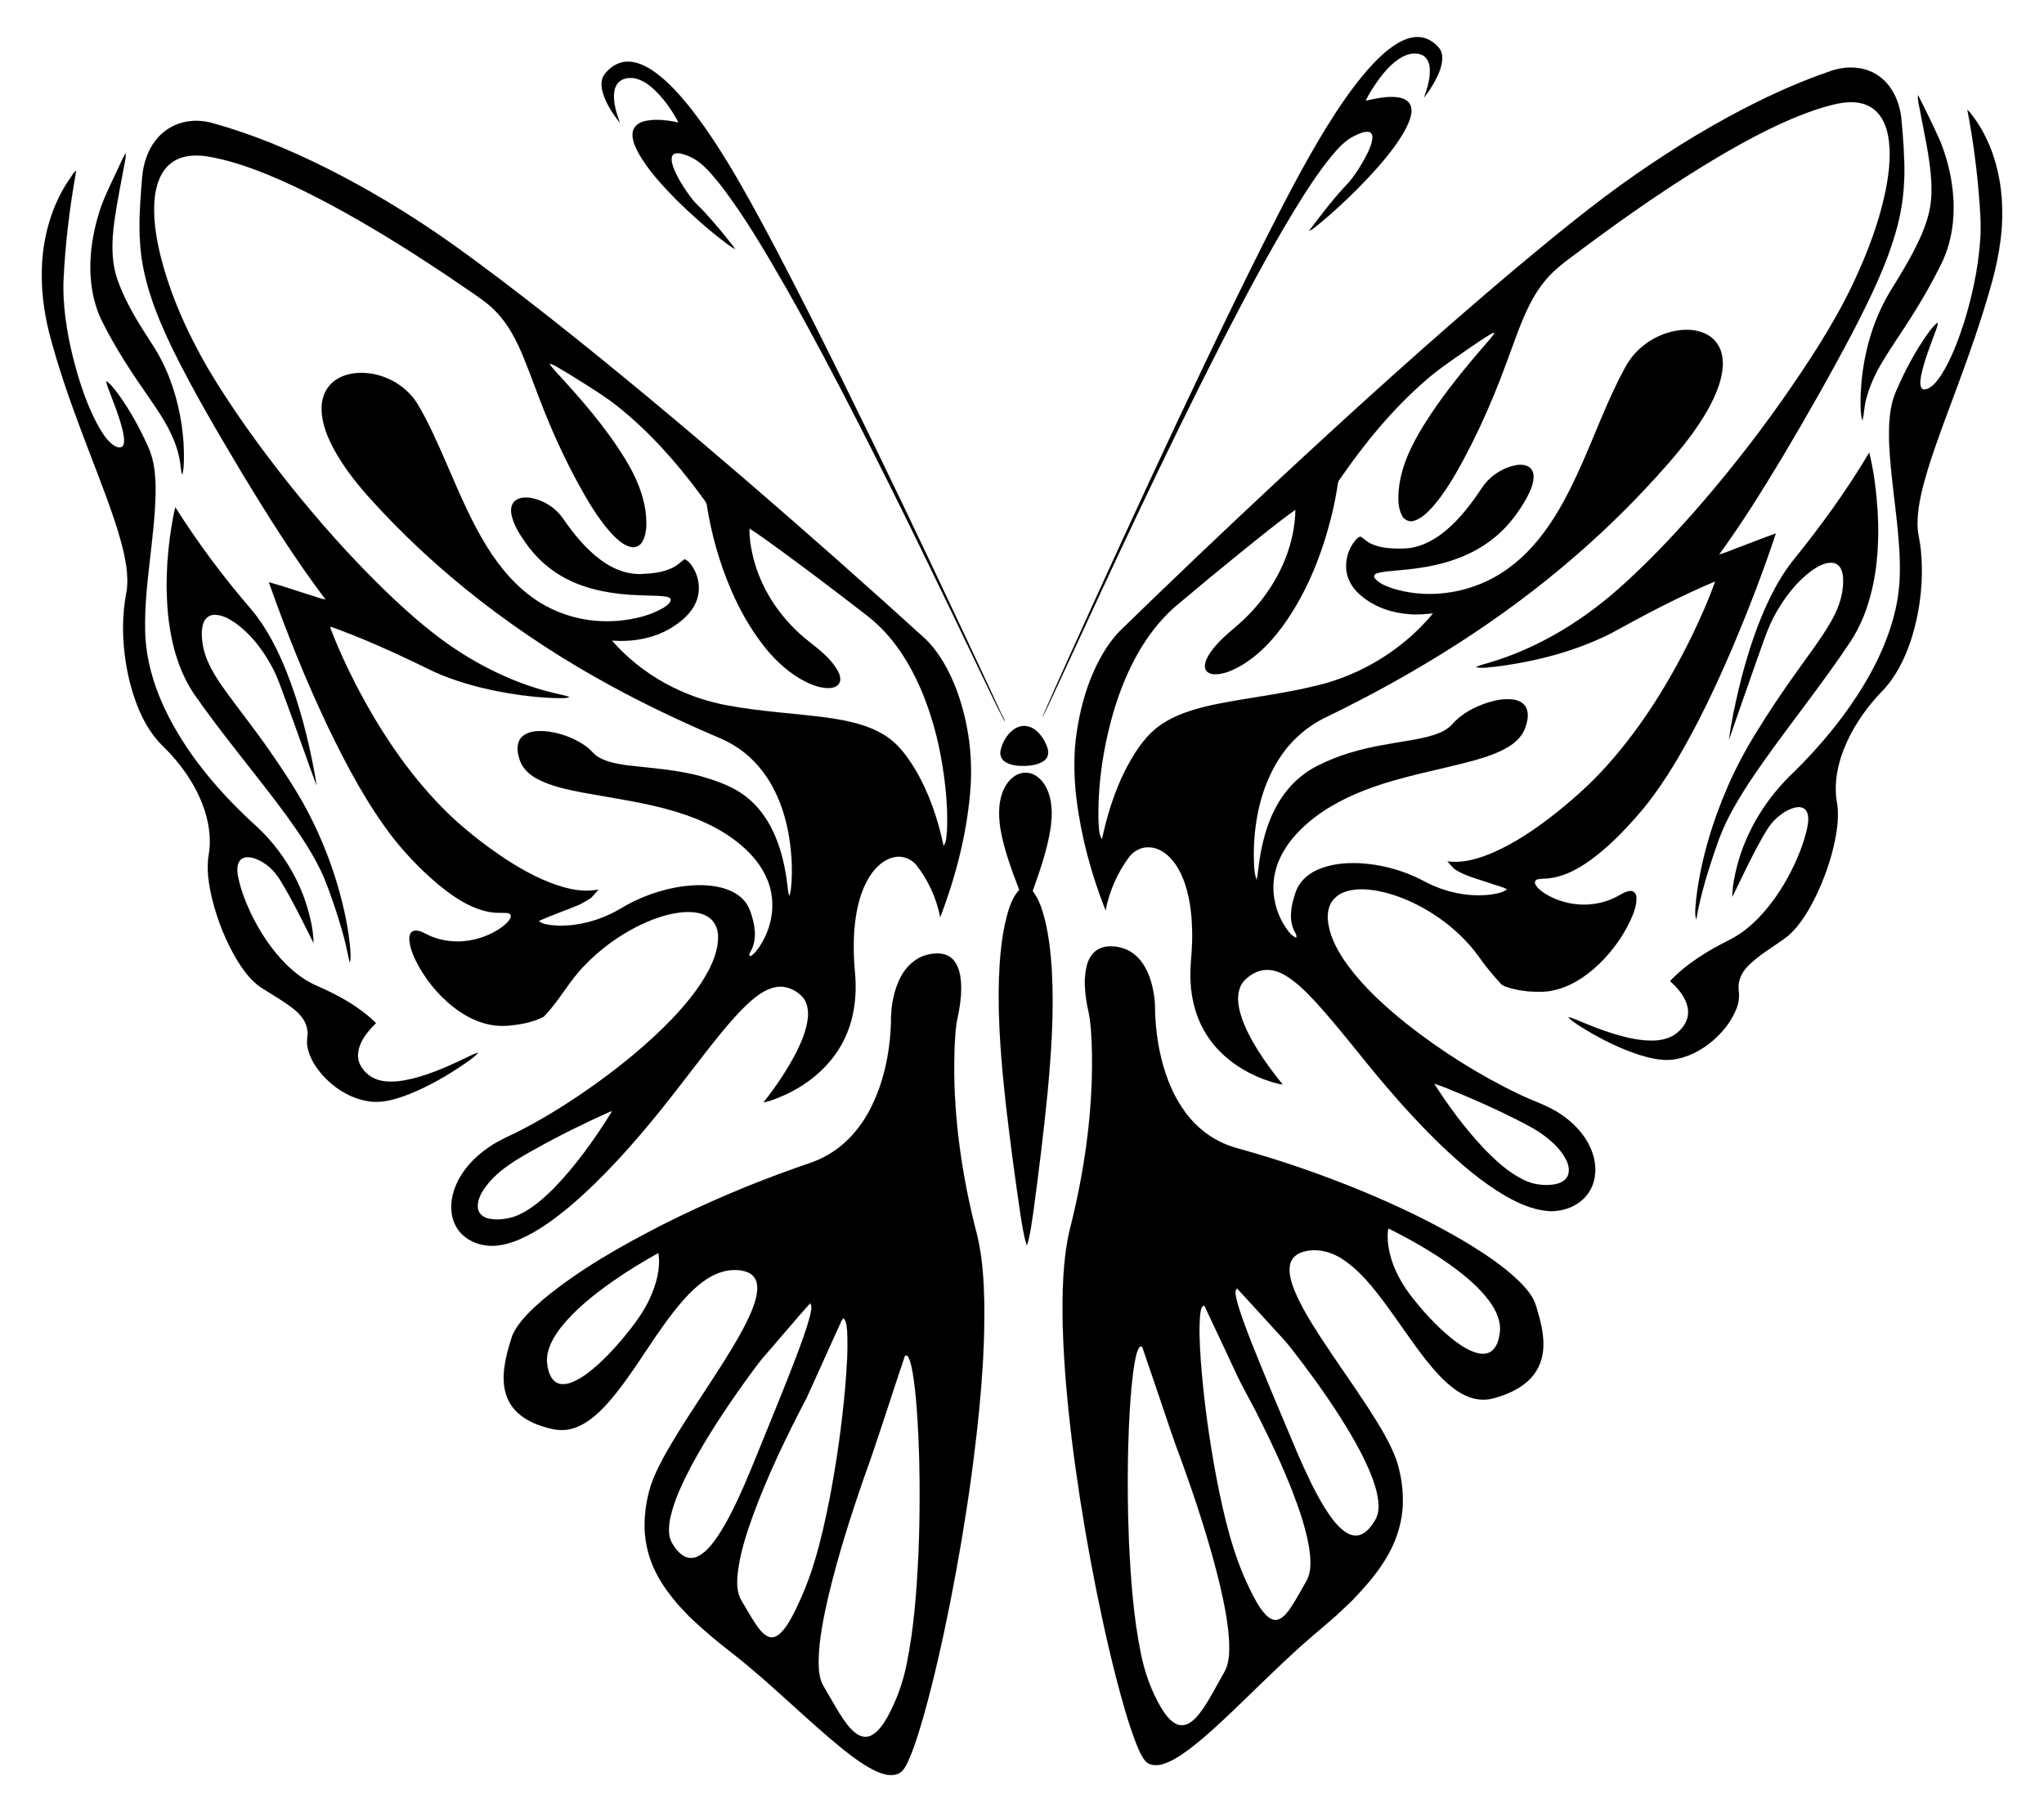
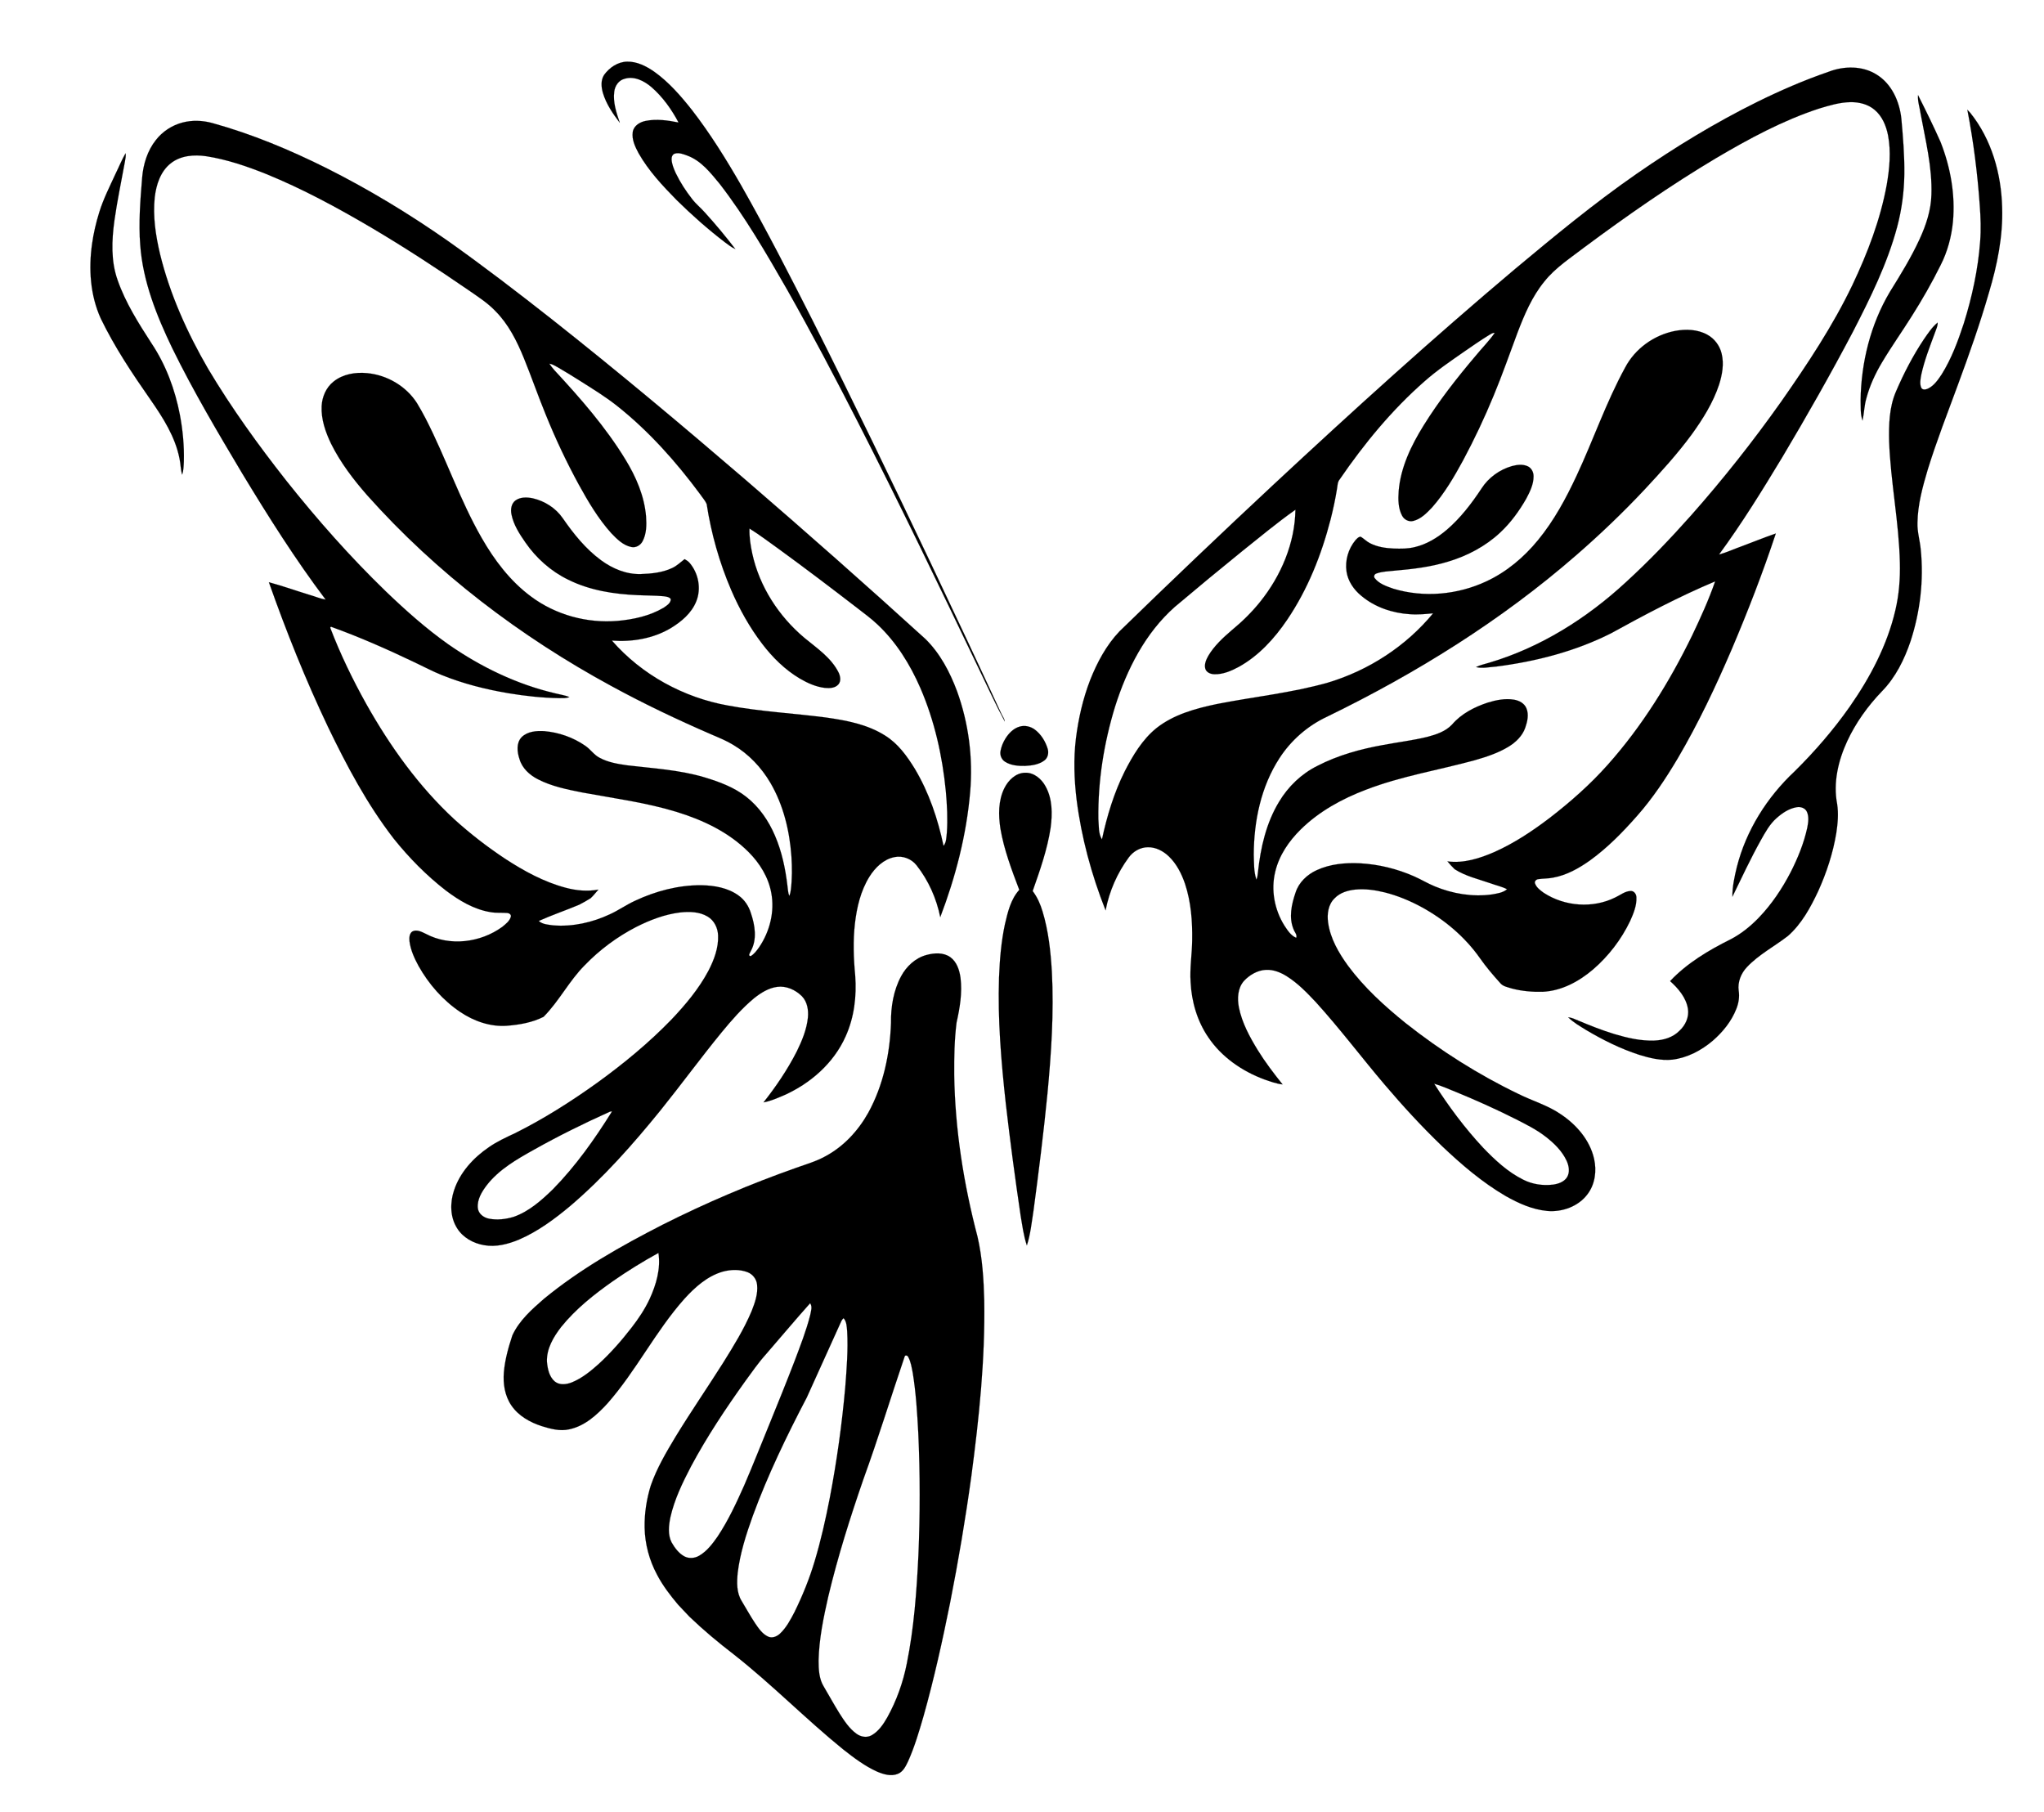
<svg xmlns="http://www.w3.org/2000/svg" version="1.1" id="Layer_1" x="0px" y="0px" viewBox="-66.675 380.801 1998.592 1771.698" enable-background="new -66.675 380.801 1998.592 1771.698" xml:space="preserve">
  <g id="_x23_ffffffff">
</g>
  <g id="_x23_000000ff">
-     <path stroke="#000000" stroke-width="0.094" d="M5.053,550.213l2.777-2.623C1.316,584.11-3.256,621.026-4.729,658.122   c-0.325,30.635,5.716,61.021,14.364,90.307c5.435,17.713,11.865,35.271,21.166,51.355   c3.927,6.387,8.148,13.143,14.742,17.067c2.456,1.436,6.689,2.583,8.301-0.618   c1.709-4.104,0.552-8.664-0.148-12.872c-3.44-15.237-9.634-29.661-15.038-44.268   c-0.675-1.88-1.121-3.824-1.426-5.792c5.106,3.761,8.804,8.988,12.551,14.019   c11.203,15.636,20.408,32.636,28.282,50.165c6.59,14.174,7.485,30.123,7.348,45.519   c-0.895,45.34-11.315,90.06-10.203,135.5c0.79,29.224,9.922,57.682,23.252,83.509   c21.081,40.748,51.639,75.875,85.459,106.561c21.652,20.045,38.399,45.397,47.92,73.35   c4.293,13.125,7.772,26.771,8.011,40.643c-10.532-20.795-20.574-41.901-32.866-61.749   c-5.585-9.278-14.135-16.993-24.4-20.697c-4.504-1.551-10.254-2.338-14.028,1.24   c-3.866,4.077-3.476,10.214-2.689,15.358c2.361,12.652,7.03,24.762,12.434,36.398   c8.931,18.662,20.424,36.28,35.18,50.872c8.883,8.708,19.102,16.223,30.607,21.065   c20.603,9.001,40.75,20.111,56.877,36.008c-5.516,5.374-10.693,11.267-14.146,18.214   c-3.403,6.679-4.912,14.899-1.668,21.945c3.954,8.397,12.194,14.646,21.344,16.252   c10.167,1.925,20.593,0.208,30.53-2.189c19.994-5.059,38.745-13.866,57.231-22.809   c2.131-1.036,4.342-1.913,6.663-2.455c-3.568,4.043-8.089,7.048-12.437,10.163   c-16.965,11.689-34.941,22.075-54.031,29.897c-11.754,4.594-24.225,8.764-37.016,7.846   c-18.663-1.659-35.781-11.848-48.257-25.497c-7.163-8.022-13.264-17.527-15.228-28.244   c-1.19-5.644,0.884-11.342-0.171-16.989c-1.242-8.51-7.366-15.243-13.868-20.395   c-9.957-7.776-21.058-13.895-31.642-20.734c-9.867-6.706-16.932-16.649-23.168-26.646   c-11.024-18.418-19-38.588-24.24-59.387c-3.432-14.529-6.01-29.755-3.264-44.631   c2.561-16.31-0.412-33.061-6.27-48.353c-8.127-21.044-21.526-39.778-37.478-55.592   c-17.215-16.162-26.773-38.619-32.88-61.02c-7.66-29.682-9.774-61.123-3.879-91.323   c1.331-7.955,0.829-16.091-0.188-24.057c-2.129-15.319-6.57-30.189-11.335-44.862   c-9.903-29.683-21.778-58.658-32.688-87.981c-11.869-31.663-23.064-63.647-31.534-96.415   c-5.104-20.611-7.813-41.889-7.049-63.146c1.01-27.637,8.008-55.344,22.174-79.23   C-0.918,558.863,2.425,554.771,5.053,550.213z" />
    <path stroke="#000000" stroke-width="0.094" d="M46.421,550.485c3.259-6.585,5.981-13.446,9.664-19.813   c0.523,2.738-0.192,5.477-0.63,8.174c-3.472,19.234-7.571,38.358-10.276,57.719   c-2.646,19.279-3.501,39.493,3.14,58.103c7.754,22.208,20.487,42.217,33.182,61.85   c14.068,21.073,23.025,45.254,27.754,70.07c2.805,14.943,4.25,30.179,3.822,45.383   c-0.208,4.309-0.222,8.723-1.655,12.841c-1.564-5.152-1.408-10.623-2.616-15.85   c-4.222-21.293-16.174-39.907-28.384-57.468c-17.729-25.387-34.999-51.263-48.517-79.181   c-10.349-22.728-12.044-48.54-8.562-73.036c1.46-10.456,3.87-20.779,7.003-30.861   C34.393,575.253,40.701,562.969,46.421,550.485z" />
    <path stroke="#000000" stroke-width="0.094" d="M85.691,517.774c6.537-8.415,15.909-14.556,26.228-17.203   c9.486-2.466,19.59-2.035,29.016,0.534c38.706,10.708,75.923,26.261,111.813,44.166   c41.075,20.629,80.494,44.501,118.152,70.833c34.772,24.587,68.564,50.54,102.034,76.865   c64.576,50.992,127.633,103.871,190.018,157.495c59.06,50.933,117.513,102.548,175.198,155.026   c14.395,14.121,23.98,32.399,30.97,51.133c11.373,31.444,15.714,65.375,12.787,98.687   c-3.611,41.867-14.252,82.959-29.204,122.166c-3.712-18.336-11.522-35.883-23.112-50.604   c-5.001-6.446-13.635-9.777-21.648-8.111c-10.692,2.092-18.97,10.308-24.567,19.252   c-8.5,13.721-12.291,29.776-14.125,45.661c-1.934,16.915-1.342,34.016,0.275,50.933   c1.498,20.084-0.955,40.761-9.279,59.24c-11.657,26.399-34.727,46.493-60.848,57.998   c-6.33,2.663-12.714,5.514-19.518,6.713c12.309-15.571,23.514-32.108,32.53-49.81   c5.101-10.415,9.674-21.377,10.87-33.014c0.706-7.365-0.54-15.486-5.893-20.994   c-6.26-6.192-15.204-10.318-24.13-9.123c-8.535,1.114-16.036,5.9-22.637,11.144   c-11.899,9.902-22.082,21.637-31.888,33.551c-20.401,24.932-39.397,50.958-59.589,76.037   c-27.014,33.295-55.549,65.633-88.25,93.488c-15.364,12.845-31.705,24.948-50.184,32.907   c-10.689,4.441-22.52,7.526-34.117,5.411c-10.503-1.8-20.692-7.404-26.376-16.643   c-6.862-10.878-6.944-24.788-3.002-36.722c5.742-17.719,18.986-32.11,34.172-42.435   c7.875-5.483,16.62-9.492,25.281-13.544c28.259-14.046,54.983-31.03,80.615-49.417   c25.752-18.624,50.398-38.914,72.537-61.773c13.771-14.518,26.814-30.039,36.236-47.794   c5.468-10.61,9.906-22.311,9.404-34.436c-0.235-7.357-3.834-14.809-10.341-18.568   c-7.992-4.735-17.714-4.907-26.697-3.962c-15.078,1.832-29.454,7.334-42.941,14.142   c-18.667,9.61-35.746,22.285-50.341,37.388c-15.308,15.322-25.093,35.139-40.332,50.521   c-11.047,5.605-23.51,7.759-35.747,8.725c-16.213,1.227-32.286-4.433-45.619-13.381   c-16.991-11.38-30.799-27.197-40.817-44.956c-4.119-7.609-7.862-15.696-8.93-24.371   c-0.295-3.284-0.177-7.397,2.832-9.455c4.309-2.268,9.086,0.402,13.022,2.269   c23.528,12.593,53.698,8.668,74.924-6.796c3.333-2.763,7.243-5.657,8.381-10.06   c0.417-1.962-1.77-3.418-3.515-3.489c-5.399-0.43-10.862,0.135-16.218-0.818   c-16.317-2.568-30.828-11.366-43.819-21.132c-18.997-14.713-35.989-31.993-51.008-50.724   c-25.962-33.566-45.95-71.263-64.319-109.373c-21.872-45.984-40.812-93.321-57.752-141.322   c13.387,3.602,26.466,8.306,39.742,12.343c5.27,1.474,10.348,3.748,15.762,4.646   c-29.708-39.368-56.015-81.165-81.555-123.328c-23.956-40.166-47.837-80.457-68.421-122.485   c-15.264-31.69-28.666-65.151-31.295-100.575c-1.757-22.135,0.088-44.33,1.873-66.399   C73.461,541.221,77.486,528.122,85.691,517.774 M84.628,573.67c-1.953,18.556,0.879,37.255,5.123,55.309   c9.68,39.672,26.7,77.241,47.118,112.481c22.821,38.28,48.984,74.491,76.54,109.482   c30.174,37.938,62.35,74.357,97.207,108.079c19.319,18.521,39.35,36.411,61.247,51.865   c31.634,22.021,67.01,39.106,104.654,47.859c4.508,1.162,9.173,1.805,13.538,3.514   c-3.175,1.444-6.728,1.017-10.104,1.083c-16.567-0.241-33.067-2.1-49.402-4.789   c-22.261-3.75-44.307-9.297-65.265-17.785c-9.085-3.634-17.717-8.274-26.553-12.432   c-26.749-12.77-53.894-24.781-81.797-34.811c-0.183,0.228-0.557,0.691-0.748,0.926   c9.831,25.762,21.908,50.64,35.324,74.722c23.244,41.291,51.184,80.418,86.082,112.698   c15.555,14.112,32.228,26.976,49.729,38.576c18.396,11.979,37.987,22.72,59.338,28.347   c10.334,2.758,21.222,3.713,31.783,1.745c-2.57,2.799-4.824,5.903-7.641,8.454   c-3.645,2.287-7.412,4.4-11.225,6.364c-13.082,5.504-26.567,10.041-39.502,15.847   c3.863,3.435,9.326,3.627,14.195,4.297c18.992,1.541,38.187-2.776,55.366-10.816   c8.479-3.867,16.112-9.315,24.592-13.196c20.192-9.495,42.374-15.368,64.788-15.243   c12.697,0.265,26.053,2.465,36.537,10.143c5.858,4.165,9.937,10.436,12.012,17.265   c3.971,11.779,6.216,25.517-0.102,36.93c-0.531,1.506-3.128,4.508-0.272,5.057   c3.599-1.927,5.978-5.439,8.348-8.653c10.471-15.376,15.407-34.851,11.931-53.272   c-2.755-15.21-11.213-28.886-22.016-39.728c-19.272-19.446-44.641-31.484-70.538-39.42   c-30.055-9.222-61.327-13.251-92.161-18.972c-14.877-2.966-30.042-5.96-43.614-13.006   c-8.031-4.121-15.283-10.751-17.851-19.646c-2.307-6.871-3.367-15.581,1.998-21.349   c5.761-5.784,14.558-6.417,22.284-5.969c14.163,1.219,28.108,6.082,39.817,14.17   c5.153,3.359,8.517,8.888,14.03,11.77c8.35,4.59,17.913,6.137,27.233,7.472   c25.239,3.001,50.877,4.428,75.378,11.701c14.461,4.375,29.037,9.688,41.019,19.142   c12.579,9.839,21.839,23.403,28.064,38.005c6.633,15.399,10.106,31.967,12.1,48.556   c0.495,3.452,0.535,7.019,1.82,10.316c0.875-1.899,1.323-3.945,1.566-6.018   c1.32-10.778,1.279-21.688,0.584-32.517c-1.773-25.05-7.801-50.222-20.56-72.05   c-8.829-15.044-21.188-28.117-36.219-37.057c-6.576-4.065-13.758-6.966-20.837-10.005   c-33.463-14.462-66.432-30.134-98.437-47.596c-89.161-48.406-171.211-110.707-238.817-186.551   c-13.467-15.382-26.027-31.8-35.164-50.171c-5.557-11.477-9.936-24.053-9.319-36.974   c0.451-9.091,4.355-18.197,11.593-23.932c9.146-7.385,21.52-9.415,32.968-8.274   c19.45,1.851,38.02,12.69,48.596,29.22c3.028,4.939,5.825,10.028,8.521,15.17   c19.683,38.204,33.297,79.319,54.745,116.654c12.45,21.762,27.934,42.296,48.231,57.308   c24.087,18.049,54.902,26.401,84.82,23.855c15.532-1.395,31.292-4.834,44.848-12.822   c2.925-2.088,7.151-4.415,7.035-8.514c-1.673-2.354-4.804-2.437-7.389-2.815   c-8.214-0.716-16.473-0.592-24.702-1.004c-23.366-0.973-47.121-4.631-68.24-15.168   c-16.856-8.193-31.245-21.027-41.861-36.42c-5.815-8.401-11.629-17.325-13.594-27.518   c-0.952-4.795-0.172-10.552,4.081-13.578c4.902-3.432,11.33-3.135,16.928-1.97   c11.587,2.716,22.37,9.561,29.147,19.432c10.583,15.3,22.447,30.106,37.558,41.17   c11.148,8.178,24.674,13.85,38.692,13.431c10.373-0.347,21.035-1.364,30.556-5.817   c4.65-2.067,8.291-5.712,12.298-8.766c1.895,1.03,3.778,2.195,5.151,3.911c8.503,10.14,11.331,25.006,6.294,37.368   c-4.588,11.498-14.524,19.823-24.849,26.12c-17.229,10.273-37.792,13.696-57.621,12.215   c29.059,33.393,70.118,55.798,113.607,63.53c31.699,5.909,63.966,7.54,95.885,11.715   c19.839,2.832,40.244,6.656,57.449,17.505c12.686,7.812,21.614,20.164,29.264,32.664   c13.818,23.138,22.514,49.009,28.05,75.292c2.932-3.566,2.696-8.447,3.245-12.775   c0.944-13.449,0.22-26.96-0.959-40.37c-3.364-34.702-11.084-69.211-24.965-101.271   c-9.964-22.858-23.384-44.556-41.609-61.758c-6.3-6.045-13.405-11.122-20.254-16.496   c-25.312-19.478-50.727-38.803-76.561-57.581c-9.469-6.765-18.76-13.85-28.643-19.991   c-0.315,8.275,1.041,16.526,2.741,24.604c7.032,32.105,25.784,61.037,50.788,82.126   c12.258,10.17,26.401,19.481,33.67,34.169c1.612,3.498,2.491,8.114-0.148,11.35   c-3.23,3.848-8.765,3.972-13.365,3.529c-8.785-1.016-16.997-4.745-24.546-9.17   c-14.481-8.62-26.664-20.677-36.822-34.04c-12.28-16.077-22.175-33.897-30.19-52.448   c-11.554-26.858-19.542-55.227-23.985-84.11c-1.491-3.502-4.24-6.325-6.321-9.49   c-23.558-31.807-50.121-61.712-81.198-86.363c-11.537-9.173-24.15-16.82-36.558-24.716   c-7.172-4.478-14.329-8.998-21.679-13.184c-2.576-1.432-5.155-3.041-8.106-3.486c1.555,2.259,3.189,4.484,5.055,6.518   c25.259,27.258,49.968,55.419,69.381,87.249c10.387,16.971,18.562,35.823,20.153,55.86   c0.563,7.995,0.482,16.503-3.27,23.788c-1.983,4.046-6.569,6.836-11.104,5.865   c-8.04-1.61-14.117-7.768-19.584-13.457c-12.862-14.29-22.683-30.983-31.923-47.758   c-12.03-22.076-22.767-44.864-32.18-68.174c-7.499-18.253-13.926-36.915-21.368-55.18   c-6.814-16.755-15.11-33.362-28.046-46.289c-7.652-7.986-17.031-13.942-26.055-20.221   c-30.988-21.352-62.566-41.886-94.953-61.065c-33.135-19.489-67.052-37.884-102.684-52.443   c-19.009-7.604-38.547-14.311-58.836-17.474c-11.771-1.716-24.877-0.811-34.567,6.799   C90.251,548.252,86.079,561.311,84.628,573.67 M409.332,1539.466c-4.837,6.37-9.603,13.979-8.809,22.321   c0.516,5.702,5.789,9.553,11.081,10.525c8.007,1.517,16.39,0.519,24.126-1.863   c14.978-5.287,27.117-16.145,38.322-27.029c22.334-22.797,40.84-49.006,57.693-76.006   c-0.848-0.038-1.658,0.094-2.424,0.405c-25.219,11.367-50.059,23.602-74.18,37.165   C438.447,1514.324,421.295,1524.125,409.332,1539.466z" />
    <path stroke="#000000" stroke-width="0.094" d="M522.858,471.697c-1.634-5.692-2.257-12.338,1.09-17.562   c5.188-7.251,13.456-12.9,22.607-13.055c9.711-0.203,18.745,4.47,26.528,9.871   c14.322,10.215,25.935,23.662,36.797,37.364c17.954,23.207,33.46,48.177,48.069,73.58   c24.779,43.542,47.609,88.153,70.24,132.844c39.444,78.342,77.532,157.359,115.189,236.576   c23.301,49.187,46.48,98.435,69.315,147.843c1.151,2.283,2.775,4.38,3.089,7   c-8.997-16.591-16.722-33.875-25.022-50.835c-38.732-80.981-77.714-161.863-118.577-241.794   c-22.416-43.779-45.306-87.331-69.553-130.136c-20.242-35.228-40.657-70.567-65.548-102.766   c-8.917-10.753-18.069-22.659-31.614-27.666c-3.843-1.419-8.052-3.138-12.173-2.025   c-2.424,0.652-3.399,3.32-3.301,5.579c0.188,4.787,2.154,9.272,4.089,13.579   c4.388,9.06,9.903,17.551,16.114,25.454c3.69,4.796,8.484,8.576,12.457,13.118   c10.382,11.446,20.271,23.344,29.682,35.597c-3.788-1.594-6.981-4.246-10.265-6.646   c-16.614-12.7-32.288-26.589-47.162-41.262c-13.789-14.019-27.414-28.578-37.186-45.772   c-3.357-6.293-6.763-13.337-5.704-20.664c0.92-6.192,6.988-9.845,12.692-10.927   c10.629-2.101,21.584-0.549,32.092,1.577c-6.798-12.836-15.421-24.967-26.422-34.563   c-7.133-6.097-16.933-11.174-26.478-8.143c-5.722,1.456-9.368,7.004-9.99,12.652   c-1.359,10.402,2.176,20.612,5.456,30.334C532.585,491.973,526.078,482.52,522.858,471.697z" />
-     <path stroke="#000000" stroke-width="0.094" d="M101.093,895.25c1.061-6.173,2.031-12.385,3.711-18.428   c22.228,35.292,47.345,68.735,74.581,100.315c15,17.938,25.499,39.135,34.19,60.718   c12.582,31.967,21.204,65.376,27.361,99.133c0.642,3.768,1.412,7.525,1.783,11.341   c-9.793-26.348-18.899-52.973-28.706-79.322c-4.945-13.087-9.122-26.569-16.051-38.8   c-8.891-15.853-20.466-30.615-35.51-41.055c-6.04-3.993-13.006-7.772-20.492-7.222   c-4.691,0.29-8.552,3.95-9.916,8.332c-2.141,6.602-1.56,13.714-0.593,20.476   c2.8,17.079,12.506,31.901,22.396,45.709c14.314,19.658,29.43,38.724,43.295,58.708   c11.698,16.888,23.142,34.002,33.168,51.96c18.843,34.169,32.618,71.157,40.636,109.36   c2.445,11.954,4.433,24.051,5.046,36.25c0.042,2.986,0.426,6.117-0.752,8.962   c-2.362-10.396-4.346-20.915-7.427-31.154c-5.154-17.649-10.927-35.166-17.874-52.194   c-9.229-21.104-22.183-40.299-35.578-58.94c-29.664-40.662-62.661-78.822-91.328-120.219   c-14.379-21.343-21.533-46.703-24.727-72.021C94.618,956.601,96.235,925.586,101.093,895.25z" />
-     <path stroke="#000000" stroke-width="0.094" d="M1230.756,504.612c11.946-19.203,24.645-38.017,39.488-55.129   c8.503-9.639,17.683-18.954,28.694-25.762c6.645-4.047,14.277-7.21,22.211-6.643   c7.663,0.41,14.551,4.951,19.329,10.754c2.526,3.185,3.31,7.423,2.991,11.397   c-0.546,7.2-3.498,13.949-6.812,20.27c-3.172,5.802-6.708,11.438-10.887,16.567   c3.171-8.978,6.099-18.345,5.661-27.985c-0.218-5.241-2.353-10.968-7.319-13.417   c-6.352-2.983-13.9-1.494-19.816,1.81c-9.748,5.423-17.127,14.124-23.634,22.993   c-4.419,6.346-8.812,12.778-12.049,19.823c10.417-2.121,21.063-4.816,31.77-3.236   c4.586,0.662,9.538,2.629,11.769,7.001c2.308,4.876,1.057,10.514-0.659,15.367   c-3.512,9.258-8.937,17.641-14.684,25.64c-10.534,14.349-22.548,27.537-35.035,40.182   c-12.572,12.656-25.64,24.831-39.438,36.115c-2.913,2.173-5.552,4.899-9.031,6.108   c12.425-16.424,24.902-32.91,39.234-47.751c7.234-8.812,13.259-18.614,18.27-28.848   c2.094-4.687,4.249-9.556,4.469-14.756c0.136-2.522-1.38-5.423-4.165-5.503c-4.852-0.273-9.36,2.017-13.592,4.06   c-8.793,4.191-15.414,11.599-21.628,18.87c-14.547,17.657-26.747,37.073-38.672,56.546   c-24.502,40.702-46.757,82.707-68.508,124.924c-56.407,110.168-108.384,222.521-160.326,334.854   c-5.293,10.912-9.846,22.213-15.794,32.781c16.344-37.661,33.639-74.955,50.522-112.409   c35.558-77.977,71.479-155.788,108.377-233.146c19.04-39.918,38.324-79.723,58.215-119.22   C1188.98,578.888,1208.361,540.876,1230.756,504.612z" />
    <path stroke="#000000" stroke-width="0.094" d="M916.57,1102.634c3.28-5.091,7.865-9.848,13.883-11.487   c5.063-1.425,10.656-0.105,14.825,3.042c6.092,4.645,10.261,11.464,12.466,18.735   c1.18,4.016,0.227,8.863-3.319,11.414c-5.327,3.972-12.223,4.927-18.691,5.258   c-6.689,0.141-13.819-0.36-19.615-4.007c-3.496-2.173-5.248-6.446-4.526-10.443   C912.406,1110.706,914.162,1106.448,916.57,1102.634z" />
    <path stroke="#000000" stroke-width="0.094" d="M1027.857,998.147c49.699-48.349,99.879-96.19,150.602-143.456   c77.35-72.027,155.677-143.049,236.536-211.141c38.568-32.158,77.332-64.225,118.65-92.844   c37.725-26.162,77.048-50.106,118.221-70.446c22.551-11.09,45.659-21.124,69.435-29.286   c15.121-5.82,33.195-6.053,47.185,2.893c14.608,9.119,22.115,26.142,23.931,42.761   c1.638,18.135,3.155,36.33,2.93,54.56c-0.249,17.359-2.549,34.688-7.013,51.475   c-9.626,36.007-26.32,69.583-43.294,102.599c-21.858,41.493-45.026,82.283-69.028,122.568   c-19.567,32.383-39.45,64.665-61.877,95.156c7.643-2.087,14.872-5.516,22.36-8.146   c11.082-4.111,22.021-8.622,33.201-12.455c-12.768,38.506-27.454,76.363-43.329,113.69   c-15.566,36.212-32.463,71.932-52.445,105.945c-11.781,19.873-24.637,39.234-39.974,56.565   c-13.914,15.78-28.723,30.961-45.806,43.325c-10.918,7.766-22.976,14.572-36.308,16.957   c-4.718,0.976-9.557,0.745-14.296,1.451c-2.133,0.144-4.21,2.271-3.204,4.443c1.507,3.955,5.167,6.578,8.487,8.972   c20.472,13.362,48.078,15.432,70.033,4.424c4.875-2.265,9.364-6.106,14.985-6.256   c3.308-0.153,5.525,3.2,5.537,6.242c0.375,8.16-2.924,15.91-6.182,23.209   c-8.607,17.962-21.01,34.118-36.069,47.141c-13.858,11.877-30.995,21.155-49.559,21.946   c-9.959,0.217-20.009-0.608-29.664-3.127c-4.191-1.365-9.174-1.996-11.988-5.762   c-6.96-7.705-13.679-15.636-19.639-24.147c-14.615-20.735-34.495-37.461-56.663-49.633   c-11.465-6.242-23.615-11.301-36.278-14.5c-9.441-2.336-19.241-3.713-28.953-2.753   c-7.273,0.789-14.843,3.013-20.028,8.446c-6.37,6.043-7.618,15.528-6.427,23.839   c2.184,15.639,10.37,29.682,19.524,42.26c15.856,21.379,35.699,39.42,56.345,56.069   c34.117,26.966,71.122,50.394,110.331,69.251c13.614,6.785,28.518,11.003,41.158,19.698   c15.384,10.203,28.562,25.294,32.712,43.656c2.644,11.684,1.003,24.745-6.328,34.474   c-8.985,12.129-24.852,17.829-39.612,16.473c-14.485-1.341-27.997-7.479-40.52-14.551   c-22.953-13.412-43.267-30.801-62.466-49.064c-19.71-18.964-38.246-39.132-55.943-59.969   c-22.714-26.704-43.782-54.796-67.381-80.733c-8.581-9.145-17.43-18.283-28.089-25.011   c-6.08-3.845-13.121-6.728-20.431-6.386c-8.316,0.399-16.036,4.91-21.605,10.898   c-6.2,7.038-6.611,17.177-4.91,25.969c3.077,15.071,10.529,28.802,18.519,41.793   c7.227,11.702,15.594,22.645,24.185,33.374c-6.157-0.636-12.022-2.855-17.822-4.861   c-21.727-8.036-41.81-21.874-54.845-41.255c-10.789-15.78-16.287-34.74-17.25-53.733   c-0.959-13.687,1.368-27.288,1.526-40.957c0.315-18.645-1.11-37.573-7.01-55.37   c-3.382-9.845-8.235-19.484-15.822-26.761c-5.446-5.214-12.672-9.05-20.35-8.951   c-7.427-0.029-14.476,4.028-18.804,9.945c-11.303,15.282-19.079,33.119-22.69,51.769   c-13.747-34.759-23.641-71.162-28.337-108.279c-2.358-19.698-3.051-39.687-0.697-59.42   c2.416-19.653,6.857-39.114,14-57.592C1006.131,1028.346,1015.056,1011.653,1027.857,998.147 M1023.609,1071.672   c-10.885,35.504-16.837,72.691-16.324,109.865c0.602,6.653-0.19,14.043,3.526,19.915   c4.928-22.906,11.766-45.538,22.264-66.551c7.927-15.449,17.119-30.883,30.723-42.024   c17.077-13.609,38.678-19.428,59.672-23.822c36.004-7.083,72.718-10.793,108.106-20.815   c39.92-11.923,76.484-35.599,103.014-67.805c-7.49,0.691-15.004,1.473-22.527,0.862   c-17.174-1.058-34.376-6.792-47.638-17.967c-7.335-5.975-13.122-14.347-14.498-23.844   c-1.566-10.776,1.773-22.154,8.719-30.515c1.421-1.438,2.987-3.536,5.275-3.386   c3.1,1.928,5.675,4.64,8.973,6.298c7.173,3.707,15.345,4.875,23.33,5.202   c6.854,0.253,13.829,0.269,20.527-1.421c11.701-2.756,22.186-9.219,31.27-16.931   c13.446-11.542,24.279-25.747,34.011-40.48c6.788-10.537,17.636-18.319,29.655-21.773   c4.997-1.335,10.634-2.051,15.486,0.217c3.665,1.711,5.678,5.765,5.643,9.704   c0.087,7.84-3.53,15.094-7.106,21.867c-6.942,12.181-15.3,23.677-25.584,33.251   c-14.239,13.309-31.872,22.63-50.46,28.231c-17.066,5.305-34.883,7.455-52.625,8.956   c-5.968,0.671-12.138,0.721-17.821,2.786c-1.912,0.568-2.985,2.723-1.789,4.441   c4.418,5.786,11.786,8.112,18.397,10.466c29.779,8.973,62.782,5.921,90.867-7.217   c19.809-9.216,36.881-23.632,50.635-40.499c15.473-18.862,27.142-40.485,37.45-62.516   c16.46-35.061,28.942-71.977,47.594-106.013c9.712-18.51,28.315-31.814,48.753-35.792   c10.541-1.99,22.04-1.626,31.614,3.678c6.993,3.822,12.137,10.683,13.967,18.431   c2.492,10.067,0.598,20.631-2.475,30.354c-5.861,17.68-15.867,33.621-26.703,48.64   c-14.103,19.191-30.178,36.819-46.394,54.224c-21.092,22.408-43.342,43.735-66.584,63.896   c-73.325,63.88-156.567,115.612-243.9,158.031c-18.793,8.807-34.988,22.972-46.26,40.398   c-18.078,27.8-25.041,61.498-25.153,94.297c0.31,8.179-0.074,16.671,2.602,24.515   c1.065-2.339,1.23-4.917,1.535-7.419c2.552-23.908,8.047-48.078,20.667-68.811   c8.899-14.813,21.819-27.275,37.34-34.973c20.119-10.417,42.18-16.477,64.4-20.461   c14.439-2.756,29.081-4.438,43.358-7.962c8.66-2.292,17.667-5.309,23.97-11.99   c9.07-10.655,21.977-17.218,35.081-21.533c8.185-2.489,16.914-4.213,25.469-2.815   c4.979,0.8,10.102,3.458,12.148,8.334c2.611,6.158,0.977,13.079-1.121,19.131   c-2.829,8.118-9.372,14.297-16.564,18.654c-10.186,6.153-21.596,9.844-32.958,13.119   c-35.392,9.668-71.899,15.534-106.248,28.798c-23.358,8.867-45.837,21.169-63.744,38.822   c-11.595,11.404-21.229,25.453-24.956,41.475c-4.342,17.744-0.699,36.998,8.919,52.426   c3.087,4.609,6.255,9.842,11.617,12.068c1.17-3.058-1.597-5.507-2.51-8.207   c-4.925-11.565-2.041-24.577,1.865-35.981c3.151-9.976,11.314-17.644,20.661-21.932   c13.255-6.107,28.177-7.449,42.594-6.718c18.102,1.006,35.993,5.402,52.578,12.71   c6.896,2.992,13.332,6.982,20.304,9.834c17.491,7.25,36.867,10.478,55.7,7.919   c5.176-0.927,10.812-1.6,14.988-5.117c-5.081-2.643-10.757-3.788-16.091-5.766   c-11.885-4.167-24.461-6.94-35.172-13.839c-2.528-2.371-4.794-5.004-7.025-7.643   c15.862,2.159,31.57-2.923,45.953-9.161c19.297-8.622,37.015-20.389,53.792-33.151   c20.471-15.769,39.942-32.946,57.12-52.29c33.526-37.643,60.259-80.892,82.315-126.106   c8.271-17.328,16.257-34.869,22.563-53.024c-34.941,14.661-68.491,32.397-101.654,50.675   c-35.057,17.742-73.689,27.651-112.533,32.615c-6.492,0.408-13.189,2.084-19.602,0.507   c3.943-2.087,8.4-2.844,12.627-4.208c50.168-14.806,95.537-43.345,133.786-78.695   c22.562-20.604,43.688-42.728,63.986-65.555c31.369-35.427,60.729-72.616,88.065-111.235   c25.491-36.451,50.262-73.68,69.536-113.86c14.845-31.28,27.362-63.979,33.602-98.137   c2.71-15.832,4.274-32.177,1.271-48.088c-1.832-9.397-5.727-18.896-13.266-25.132   c-6.389-5.396-14.93-7.508-23.153-7.433c-10.741,0.089-21.132,3.272-31.322,6.361   c-35.462,11.633-68.459,29.547-100.514,48.416c-44.411,26.48-86.875,56.071-128.369,86.879   c-13.679,10.552-28.572,20.022-39.44,33.696c-12.035,14.652-19.502,32.321-26.215,49.871   c-7.706,20.577-14.907,41.338-23.354,61.625c-8.932,21.652-18.912,42.864-29.98,63.508   c-8.78,16.118-18.117,32.142-30.311,45.941c-5.141,5.378-10.705,11.182-18.145,13.105   c-4.372,1.226-9.093-1.123-11.116-5.1c-3.901-7.292-3.902-15.915-3.346-23.963   c1.876-23.269,12.295-44.745,24.435-64.296c14.905-23.979,32.386-46.249,50.616-67.77   c6.217-7.632,13.258-14.624,18.909-22.725c-2.103-0.159-3.832,1.157-5.536,2.133   c-8.316,5.103-16.321,10.681-24.353,16.217c-13.195,9.214-26.583,18.24-38.66,28.929   c-31.933,27.969-59.109,60.99-83.05,95.936c-2.195,2.555-2.103,6.016-2.653,9.149   c-1.635,10.168-3.777,20.251-6.326,30.223c-8.921,34.598-22.38,68.366-42.485,98.038   c-12.422,18.305-27.826,35.231-47.369,46.025c-7.29,3.859-15.257,7.352-23.675,7.118   c-3.578-0.046-7.679-1.606-8.896-5.284c-1.224-4.456,0.816-8.996,2.97-12.818   c5.817-9.73,14.267-17.517,22.789-24.849c10.142-8.34,19.596-17.57,27.819-27.825   c20.407-25.405,34.008-57.188,34.524-90.039c-17.948,12.644-34.827,26.768-52.005,40.446   c-22.145,17.928-44.107,36.095-65.883,54.472C1053.131,999.684,1035.127,1035.281,1023.609,1071.672    M1335.648,1440.324c14.115,22.142,29.878,43.306,47.798,62.53c11.637,12.09,24.182,23.86,39.374,31.354   c8.855,4.498,19.064,5.943,28.887,4.795c5.149-0.694,10.661-2.503,13.705-7.014   c3.154-4.918,2.055-11.253-0.234-16.27c-4.498-9.686-12.365-17.317-20.705-23.746   c-8.754-6.794-18.707-11.727-28.523-16.761c-19.364-9.786-39.178-18.679-59.252-26.915   C1349.694,1445.614,1342.877,1442.328,1335.648,1440.324z" />
    <path stroke="#000000" stroke-width="0.094" d="M915.41,1151.319c3.821-7.707,11.07-14.814,20.124-15.015   c8.726-0.373,16.183,6.009,20.126,13.331c6.808,12.263,6.741,26.947,4.932,40.484   c-3.212,21.257-10.431,41.636-17.546,61.847c4.535,5.923,7.548,12.843,9.671,19.971   c5.812,19.118,7.913,39.126,9.106,59.003c2.078,39.836-0.585,79.735-4.352,119.397   c-3.767,38.162-8.513,76.219-13.626,114.222c-1.789,11.345-2.92,22.921-6.46,33.883   c-3.209-9.458-4.423-19.453-6.116-29.27c-5.396-36.373-10.266-72.844-14.476-109.375   c-4.488-40.917-8.007-82.075-6.622-123.269c0.685-17.51,2.107-35.055,5.788-52.203   c2.756-11.777,5.641-24.307,13.997-33.519c-7.435-19.525-14.905-39.263-18.438-59.942   C909.526,1177.699,909.338,1163.503,915.41,1151.319z" />
    <path stroke="#000000" stroke-width="0.094" d="M434.298,1686.414c6.671-14.579,19.086-25.465,30.941-35.821   c35.352-29.024,75.409-51.667,116.007-72.427c42.197-21.266,85.766-39.811,130.329-55.527   c9.643-3.508,19.633-6.257,28.654-11.283c17.937-9.539,32.216-25.004,42.065-42.626   c14.738-26.792,21.17-57.485,22.258-87.837c-0.237-15.676,2.408-31.722,9.881-45.656   c5.215-9.684,13.953-17.88,24.759-20.753c7.636-2.08,16.616-2.679,23.374,2.162   c6.403,4.668,8.903,12.719,9.947,20.233c1.829,14.667-0.716,29.435-3.891,43.74   c-2.123,16.846-2.406,33.879-2.297,50.846c0.802,53.516,9.224,106.742,22.804,158.452   c4.706,20.451,6.042,41.485,6.575,62.397c0.924,57.403-5.023,114.667-12.585,171.502   c-5.673,41.503-12.678,82.834-20.787,123.928c-7.497,37.27-15.692,74.429-26.013,111.024   c-4.339,14.922-8.723,29.914-15.107,44.112c-2.272,4.731-4.781,10.099-9.99,12.171   c-6.671,2.738-14.041,0.454-20.345-2.202c-12.109-5.482-22.792-13.591-33.183-21.769   c-36.71-29.771-69.821-63.726-107.022-92.91c-15.048-11.551-29.626-23.725-43.319-36.872l-10.944-11.589   c-7.711-9.127-15.035-18.674-20.588-29.289c-7.622-14.203-11.911-30.193-12.178-46.322   c-0.213-13.8,1.916-27.626,5.978-40.801c5.914-17.056,15.169-32.686,24.431-48.09   c14.946-24.43,31.185-48.031,46.485-72.231c10.12-16.228,20.238-32.59,27.697-50.253   c3.228-8.22,6.393-16.985,5.376-25.942c-0.523-5.462-4.338-10.332-9.454-12.24   c-7.677-2.901-16.295-2.603-24.122-0.493c-15.114,4.356-27.212,15.258-37.562,26.654   c-28.19,31.641-47.081,70.29-75.077,102.093c-10.202,11.161-22.205,22.22-37.477,25.419   c-9.029,2.062-18.217-0.43-26.835-3.103c-11.481-3.71-22.698-9.966-29.637-20.111   c-6.556-9.461-8.371-21.391-7.419-32.661C427.078,1710.053,430.448,1698.082,434.298,1686.414 M481.971,1678.215   c-7.508,9.731-14.397,21.298-13.863,34.025c0.666,6.867,2.146,14.478,7.656,19.192   c4.762,3.907,11.545,2.962,16.862,0.829c9.821-4.034,18.165-10.855,26.013-17.853   c11.855-10.852,22.474-22.984,32.289-35.69c6.772-8.733,12.958-17.972,17.624-28.003   c6.376-13.916,10.976-29.538,8.58-44.936c-15.264,8.363-30.093,17.538-44.377,27.478   C514.244,1646.266,496.229,1660.513,481.971,1678.215 M681.862,1705.308c-7.233,8.041-13.326,17.013-19.744,25.7   c-19.196,26.82-37.548,54.342-53.117,83.445c-8.292,15.877-16.23,32.217-20.192,49.782   c-1.617,8.06-2.674,17.035,1.247,24.639c3.081,5.302,6.913,10.554,12.416,13.556   c4.557,2.437,10.273,1.907,14.643-0.72c7.533-4.418,12.895-11.586,17.829-18.61   c10.438-15.688,18.399-32.848,26.035-50.017c8.627-19.907,16.499-40.118,24.762-60.163   c8.324-20.446,16.613-40.9,24.539-61.506c5.559-14.767,11.35-29.52,15.248-44.837   c0.667-3.794,2.412-8.151-0.056-11.638C710.646,1671.469,696.447,1688.564,681.862,1705.308 M755.992,1672.372   c-11.267,24.889-22.513,49.8-33.787,74.682c-19.689,37.629-38.252,75.969-52.864,115.886   c-6.458,18.024-12.411,36.436-14.711,55.513c-0.896,9.291-1.237,19.474,3.925,27.694   c4.391,7.214,8.416,14.651,13.117,21.682c3.388,4.943,6.948,10.343,12.552,12.986   c4.032,1.983,8.694,0.015,11.754-2.847c6.251-5.848,10.264-13.571,14.192-21.063   c7.879-16.023,14.616-32.645,19.725-49.767c6.092-20.291,10.73-40.983,14.777-61.764   c6.871-35.895,11.919-72.132,15.155-108.54c1.388-18.091,2.835-36.265,1.855-54.416   c-0.461-4.406-0.361-9.383-3.522-12.877C757.232,1670.334,756.512,1671.276,755.992,1672.372 M817.77,1707.409   c-13.507,39.645-25.733,79.744-40.053,119.111c-13.088,37.832-25.196,76.045-34.489,114.997   c-4.679,20.607-9.061,41.484-9.513,62.693c0.014,8.652,0.372,17.887,5.043,25.469   c5.128,8.65,9.933,17.495,15.256,26.03c4.706,7.357,9.588,14.974,16.782,20.16   c4.212,3.106,10.132,4.131,14.828,1.457c6.847-3.921,11.413-10.723,15.255-17.432   c9.085-16.364,15.445-34.185,19.083-52.544c7.059-34.807,9.625-70.337,11.361-105.756   c1.699-39.813,1.716-79.717-0.101-119.539c-1.05-19.668-2.232-39.388-5.389-58.854   c-1.071-5.329-1.81-10.889-4.453-15.697C820.737,1705.846,818.143,1705.269,817.77,1707.409z" />
    <path stroke="#000000" stroke-width="0.094" d="M1811.196,491.519c-0.857-5.889-2.939-11.763-2.449-17.755   c7.638,15.152,15.153,30.378,22.037,45.897c9.713,24.69,14.552,51.618,12.073,78.138   c-1.445,14.651-5.347,29.119-12.04,42.262c-8.506,17.151-18.023,33.8-28.283,49.967   c-9.518,15.177-19.931,29.784-29.08,45.191c-6.51,10.934-11.944,22.585-15.204,34.906   c-2.121,7.133-2.187,14.623-3.78,21.849c-2.245-6.353-1.644-13.261-1.885-19.896   c0.568-36.889,9.689-74.056,28.625-105.898c10.44-16.778,20.855-33.655,29.11-51.656   c6.298-13.663,11.16-28.309,11.53-43.472C1822.734,544.126,1816.003,517.802,1811.196,491.519z" />
    <path stroke="#000000" stroke-width="0.094" d="M1869.107,581.581c-2.201-31.358-6.173-62.597-12.13-93.462l2.794,2.959   c20.91,25.973,30.375,59.576,31.206,92.544c0.918,28.237-4.8,56.207-12.864,83.133   c-8.72,30.31-19.241,60.052-30.161,89.62c-10.18,27.686-20.942,55.193-29.679,83.387   c-5.048,16.939-9.817,34.275-10.086,52.066c-0.311,8.89,2.407,17.464,3.203,26.258   c3.065,30.088-0.58,60.791-9.927,89.52c-6.059,17.922-14.681,35.431-28.031,49.069   c-13.823,14.361-25.634,30.809-34.026,48.925c-8.727,18.956-13.785,40.443-9.761,61.25   c1.443,9.379,0.597,18.94-0.803,28.28c-3.236,19.615-9.469,38.678-17.648,56.773   c-7.496,15.992-16.197,32.048-29.581,43.889c-13.239,10.26-28.44,18.137-40.06,30.389   c-5.856,6.135-9.363,14.715-8.171,23.245c0.919,5.954-0.048,12.053-2.266,17.627   c-4.779,12.243-13.285,22.737-23.15,31.283c-11.201,9.505-24.84,16.677-39.563,18.462   c-11.01,1.085-21.971-1.52-32.411-4.769c-18.124-5.909-35.311-14.423-51.663-24.151   c-6.108-3.832-12.529-7.383-17.666-12.503c3.591,0.336,6.848,1.979,10.147,3.346   c11.478,4.814,23.067,9.425,34.989,13.049c12.78,3.804,26.026,6.907,39.453,6.357   c8.775-0.378,17.858-3.082,24.147-9.516c5.897-5.349,9.666-13.433,8.375-21.484   c-1.751-11.001-9.425-19.914-17.453-27.133c16.576-17.62,37.69-30.16,59.19-40.848   c10.218-5.289,19.256-12.613,27.259-20.845c12.736-13.182,23.044-28.57,31.46-44.811   c7.002-13.792,12.905-28.252,16.211-43.395c0.967-5.108,1.884-10.706-0.345-15.615   c-1.71-3.791-6.212-5.165-10.051-4.483c-7.47,1.236-13.985,5.669-19.551,10.582   c-6.792,5.946-11.138,13.97-15.499,21.733c-10.023,18.006-18.743,36.694-27.762,55.21   c-0.086-9.835,2.074-19.55,4.362-29.069c9.09-35.831,29.515-68.268,56.423-93.43   c19.715-19.497,37.952-40.544,53.91-63.247c19.968-28.594,36.673-60.105,44.64-94.256   c3.62-15.247,4.834-30.959,4.446-46.589c-0.908-39.69-9.048-78.794-10.53-118.451   c-0.345-16.358,0.063-33.331,6.584-48.622c7.671-17.904,16.665-35.296,27.507-51.503   c4.005-5.721,7.87-11.737,13.359-16.192c0.18,3.351-1.456,6.381-2.485,9.457   c-4.994,13.588-10.383,27.122-13.491,41.294c-0.744,4.251-1.868,8.902-0.033,13.029   c1.322,2.493,4.576,1.744,6.656,0.756c5.89-2.866,9.674-8.544,13.249-13.818   c9.637-15.386,15.964-32.557,21.627-49.733c8.138-26.047,13.993-52.909,16.025-80.149   C1870.439,605.203,1869.993,593.37,1869.107,581.581z" />
-     <path stroke="#000000" stroke-width="0.094" d="M996.178,1324.107c1.858-6.83,6.193-13.454,12.957-16.21   c6.964-2.821,14.877-2.22,21.953-0.086c9.006,2.691,16.383,9.382,21.113,17.391   c5.635,9.478,8.45,20.367,9.851,31.231c0.93,7.044,0.465,14.168,1.005,21.236   c1.376,20.377,5.216,40.697,12.578,59.796c6.87,17.733,17.078,34.543,31.647,47   c10.594,9.252,23.446,15.696,37.01,19.296c41.205,11.402,81.685,25.386,121.2,41.712   c35.477,14.774,70.31,31.313,103.251,51.165c17.596,10.782,34.936,22.314,49.81,36.725   c7.18,7.152,14.337,15.153,16.984,25.21c4.298,14.427,8.471,29.522,6.296,44.711   c-1.249,9.28-5.36,18.196-11.822,25c-7.764,8.309-18.139,13.622-28.769,17.279   c-5.971,1.98-12.138,3.925-18.497,3.644c-9.729-0.165-18.881-4.424-26.665-10.002   c-10.902-7.888-19.834-18.104-28.2-28.538c-14.144-17.934-26.589-37.128-40.169-55.471   c-12.131-16.094-24.849-32.445-41.954-43.539c-11.38-7.492-26.028-11.03-39.253-6.698   c-5.866,1.77-10.961,6.541-11.945,12.738c-1.454,8.525,1.429,17.04,4.487,24.894   c6.79,16.323,16.271,31.329,25.822,46.147c15.185,23.305,31.518,45.843,46.646,69.189   c10.208,16.039,20.539,32.265,27.12,50.202c4.296,13.026,6.462,26.797,6.359,40.525   c-0.076,18.213-5.373,36.199-14.314,52.001c-9.526,17.193-22.717,31.946-36.339,45.966l-13.792,13.024   c-11.819,10.556-24.151,20.538-35.936,31.129c-21.792,19.657-42.567,40.376-63.727,60.688   c-14.608,13.864-29.261,27.769-45.362,39.907c-7.933,5.8-16.267,11.497-25.783,14.294   c-5.613,1.601-12.603,1.394-16.676-3.357c-4.073-5.012-6.351-11.154-8.815-17.039   c-7.918-20.444-13.634-41.66-19.232-62.837c-9.839-38.34-18.053-77.085-25.314-116.002   c-7.234-39.135-13.458-78.468-18.318-117.973c-4.538-37.417-7.968-75.014-8.94-112.718   c-0.472-30.446-0.164-61.244,6.499-91.096c14.269-55.879,22.773-113.479,22.177-171.234   c-0.458-16.128-0.563-32.478-4.498-48.225C994.178,1351.702,992.561,1337.536,996.178,1324.107 M1047.155,1698.357   c-2.646,4.218-3.308,9.299-4.329,14.088c-2.815,16.303-4.003,32.829-5.006,49.318   c-2.366,42.631-2.338,85.379-0.574,128.029c1.76,35.887,4.33,71.889,11.476,107.16   c3.713,18.803,10.242,37.106,19.99,53.648c3.569,5.804,7.665,11.715,13.699,15.191   c4.013,2.414,9.216,2.287,13.257-0.017c5.752-3.245,9.882-8.616,13.669-13.898   c7.906-11.524,14.102-24.086,21.076-36.174c4.815-8.301,4.986-18.242,4.871-27.569   c-0.744-19.722-4.807-39.143-9.224-58.327c-10.217-42.163-23.856-83.42-38.691-124.166   c-6.617-17.202-12.148-34.784-18.179-52.182c-6.26-18.296-12.334-36.671-18.694-54.927   C1050.132,1696.688,1047.822,1696.834,1047.155,1698.357 M1106.96,1664.714c-1.641,14.808-0.54,29.752,0.308,44.575   c2.892,39.563,8.323,78.929,15.725,117.892c7.157,36.374,15.61,72.955,31.933,106.465   c4.458,9.09,8.988,18.388,15.925,25.88c3.038,3.086,7.359,6.089,11.91,4.79   c5.224-1.591,8.653-6.232,11.773-10.43c6.007-8.699,10.819-18.125,16.13-27.24   c5.708-10.355,4.244-22.727,2.528-33.925c-3.251-18.648-9.528-36.598-16.267-54.221   c-9.606-24.461-20.723-48.307-32.573-71.75c-7.558-15.461-16.581-30.171-23.558-45.905   c-10.01-21.233-19.877-42.532-29.945-63.738C1107.542,1657.975,1107.548,1661.972,1106.96,1664.714    M1142.465,1651.582c3.662,14.175,9.122,27.807,14.376,41.455c14.389,36.284,29.803,72.152,44.901,108.152   c8.071,18.539,16.476,37.037,27.138,54.27c5.253,8.257,11.002,16.5,18.888,22.477   c4.425,3.331,10.4,5.405,15.827,3.375c6.315-2.387,10.539-8.109,13.987-13.663   c3.71-5.801,4.192-12.995,3.393-19.668c-1.299-10.945-5.188-21.385-9.519-31.462   c-8.036-18.283-18.238-35.524-28.969-52.349c-14.446-22.463-30.16-44.085-46.621-65.114   c-5.419-7.151-11.825-13.454-17.766-20.153c-11.715-12.828-23.393-25.704-35.188-38.471   C1139.862,1643.422,1141.91,1647.98,1142.465,1651.582 M1290.252,1593.598   c1.379,19.274,10.101,37.322,21.511,52.652c11.912,15.586,25.181,30.234,40.365,42.701   c7.527,5.917,15.509,11.762,24.825,14.491c4.994,1.487,10.984,1.552,15.174-1.978   c5.21-4.329,6.854-11.327,7.766-17.731c1.397-11.003-3.639-21.623-9.883-30.347   c-10.511-14.35-24.439-25.748-38.772-36.077c-18.994-13.56-39.407-25.024-60.252-35.475   C1289.66,1585.601,1290.138,1589.676,1290.252,1593.598z" />
-     <path stroke="#000000" stroke-width="0.094" d="M1685.029,930.681c27.623-34.077,53.639-69.565,75.978-107.358   c4.596,18.34,6.8,37.234,8.136,56.068c2.071,34.892-0.52,70.788-13.463,103.559   c-3.433,8.482-7.545,16.712-12.547,24.378c-26.807,40.403-57.239,78.205-85.301,117.716   c-12.462,17.724-24.546,35.792-34.457,55.082c-8.366,16.222-13.804,33.709-19.372,51.015   c-5.033,15.935-9.324,32.132-12.074,48.62c-1.965-6.479-0.48-13.369-0.065-19.979   c4.513-38.29,15.866-75.584,31.23-110.875c7.74-17.584,16.765-34.593,26.868-50.941   c13.197-21.65,27.417-42.67,42.259-63.234c10.602-15.019,21.872-29.622,31.1-45.557   c6.194-10.759,11.087-22.574,12.046-35.06c0.384-5.74,0.565-11.812-1.935-17.153   c-1.705-3.685-5.582-6.159-9.639-6.041c-7.062,0.067-13.423,3.846-19.06,7.752   c-14.359,10.575-25.529,24.933-34.352,40.307c-9.125,15.563-13.976,33.046-20.243,49.83   c-8.855,24.894-17.416,49.91-26.145,74.851c2.066-17.053,5.928-33.863,9.803-50.588   c5.529-22.881,12.366-45.471,21.133-67.326C1662.849,966.356,1672.249,947.37,1685.029,930.681z" />
  </g>
  <g id="_x23_fefefeff">
</g>
</svg>